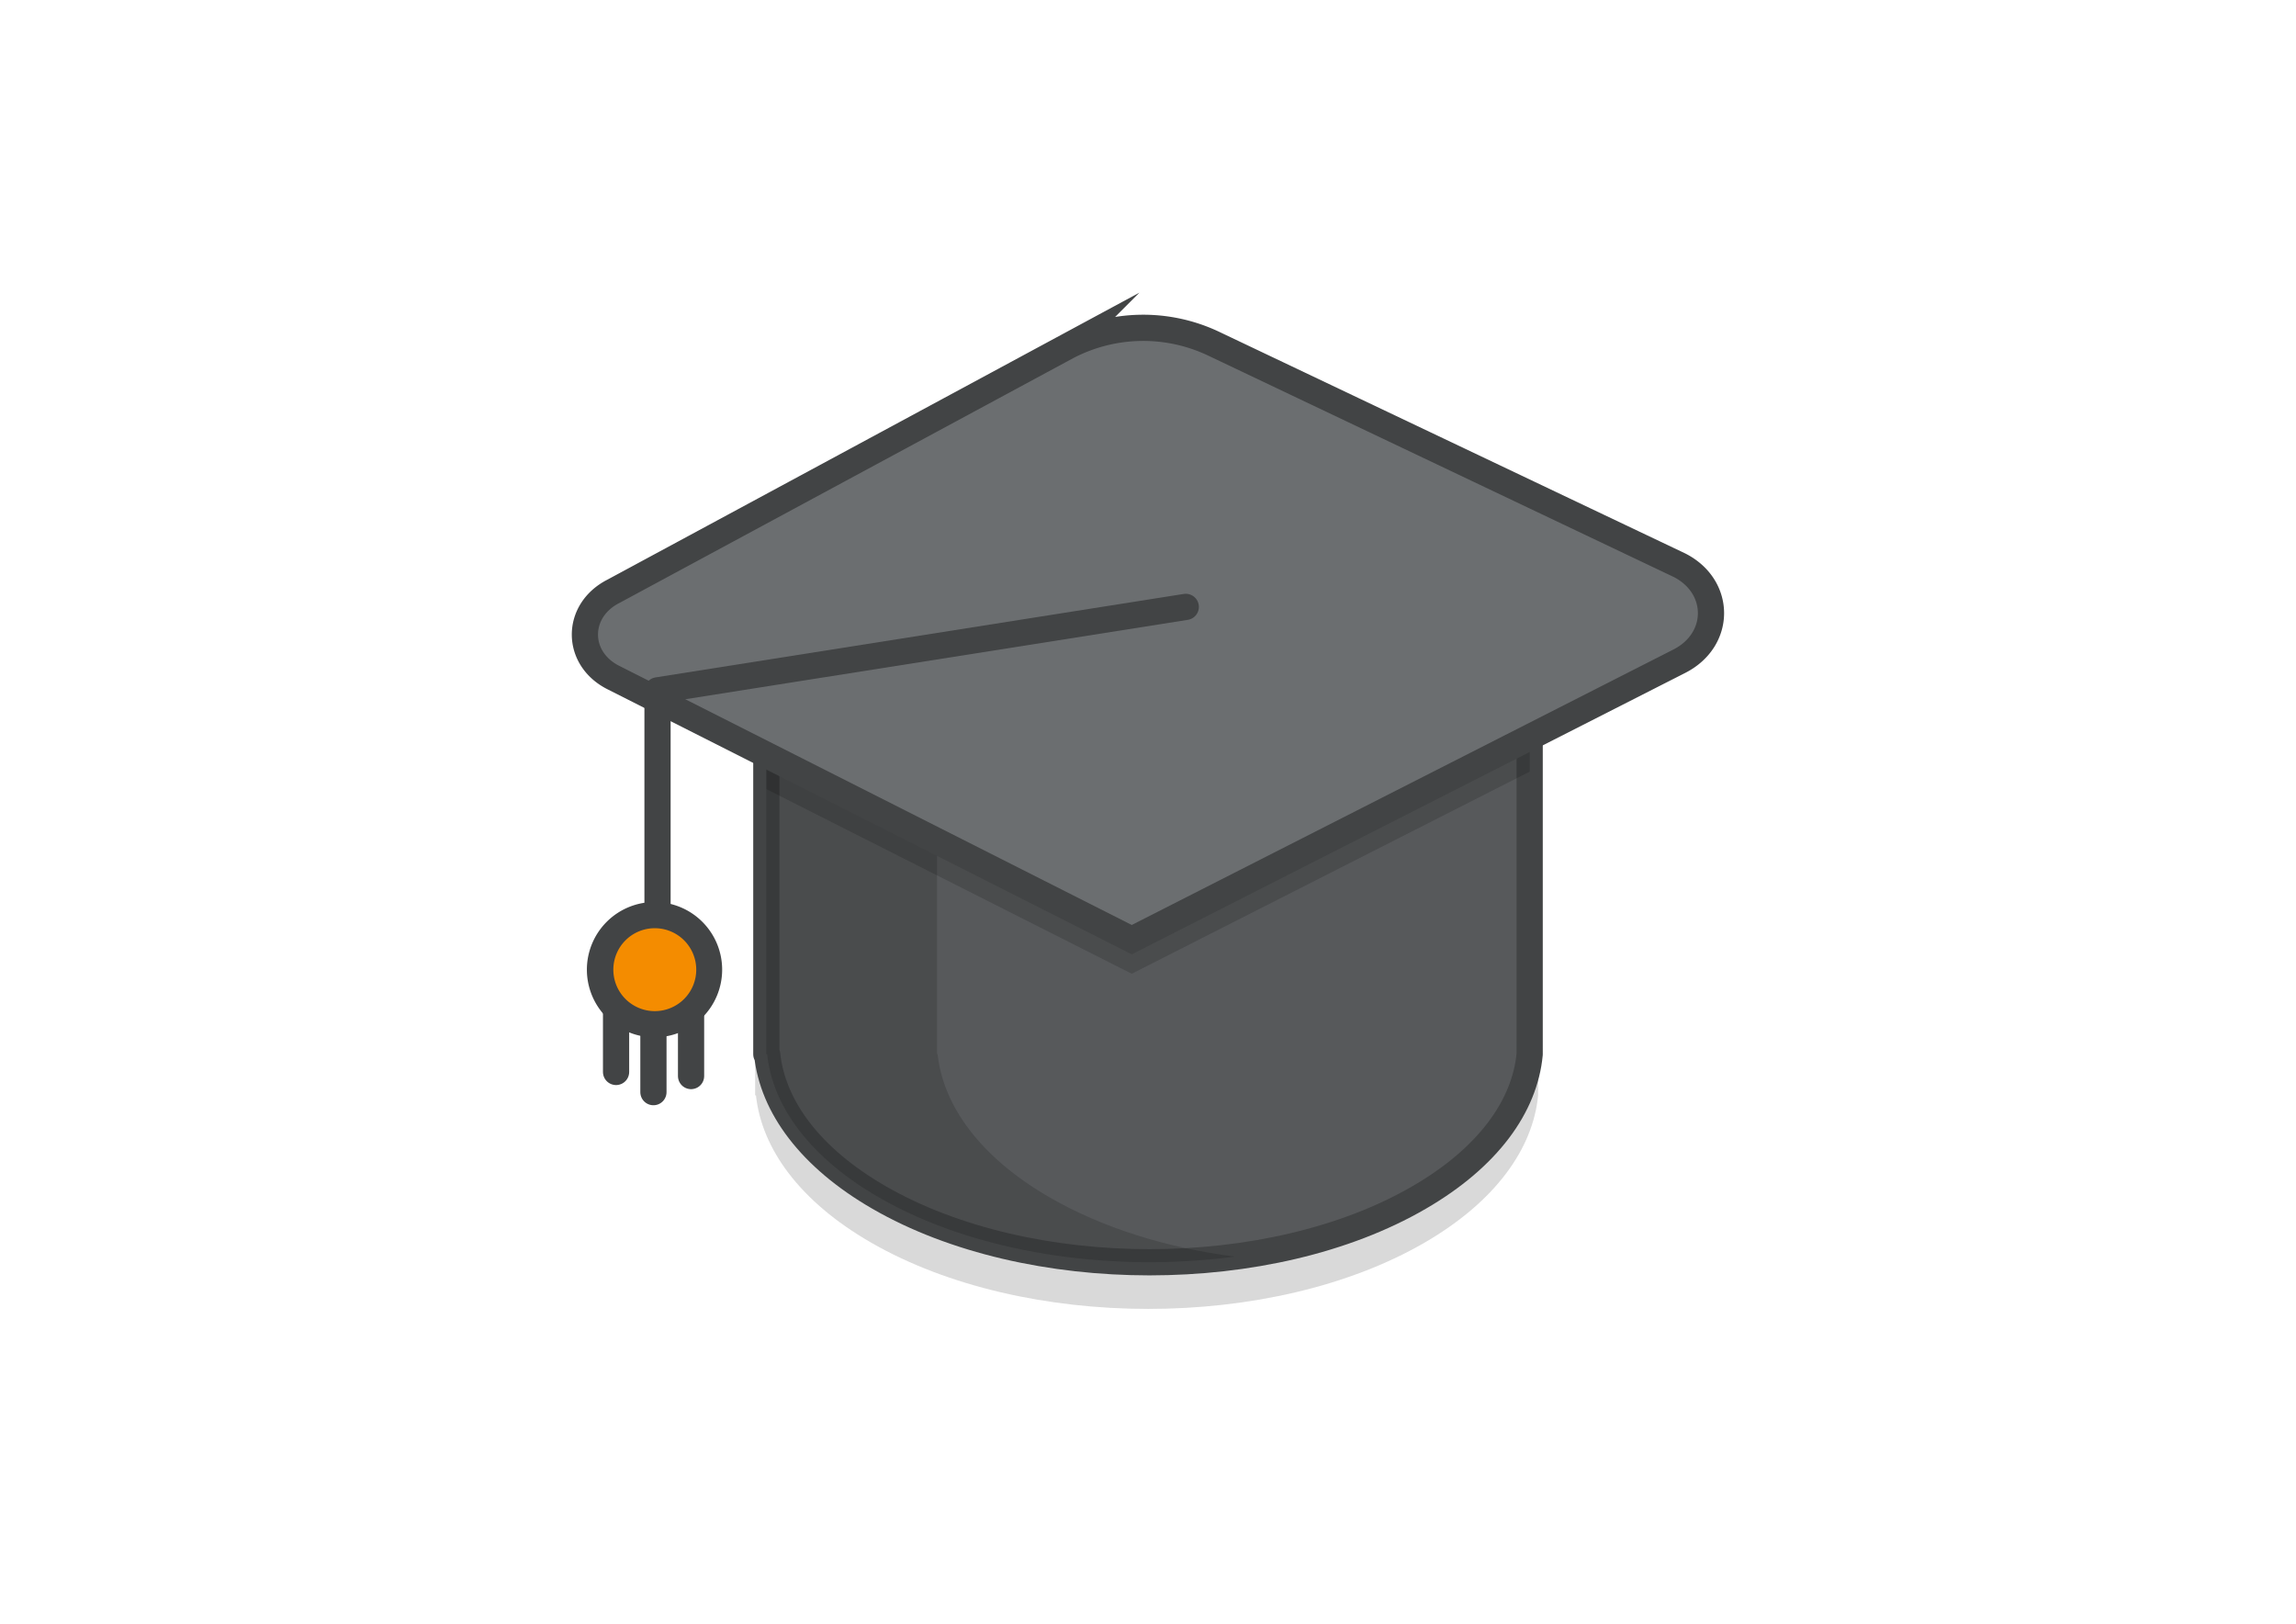
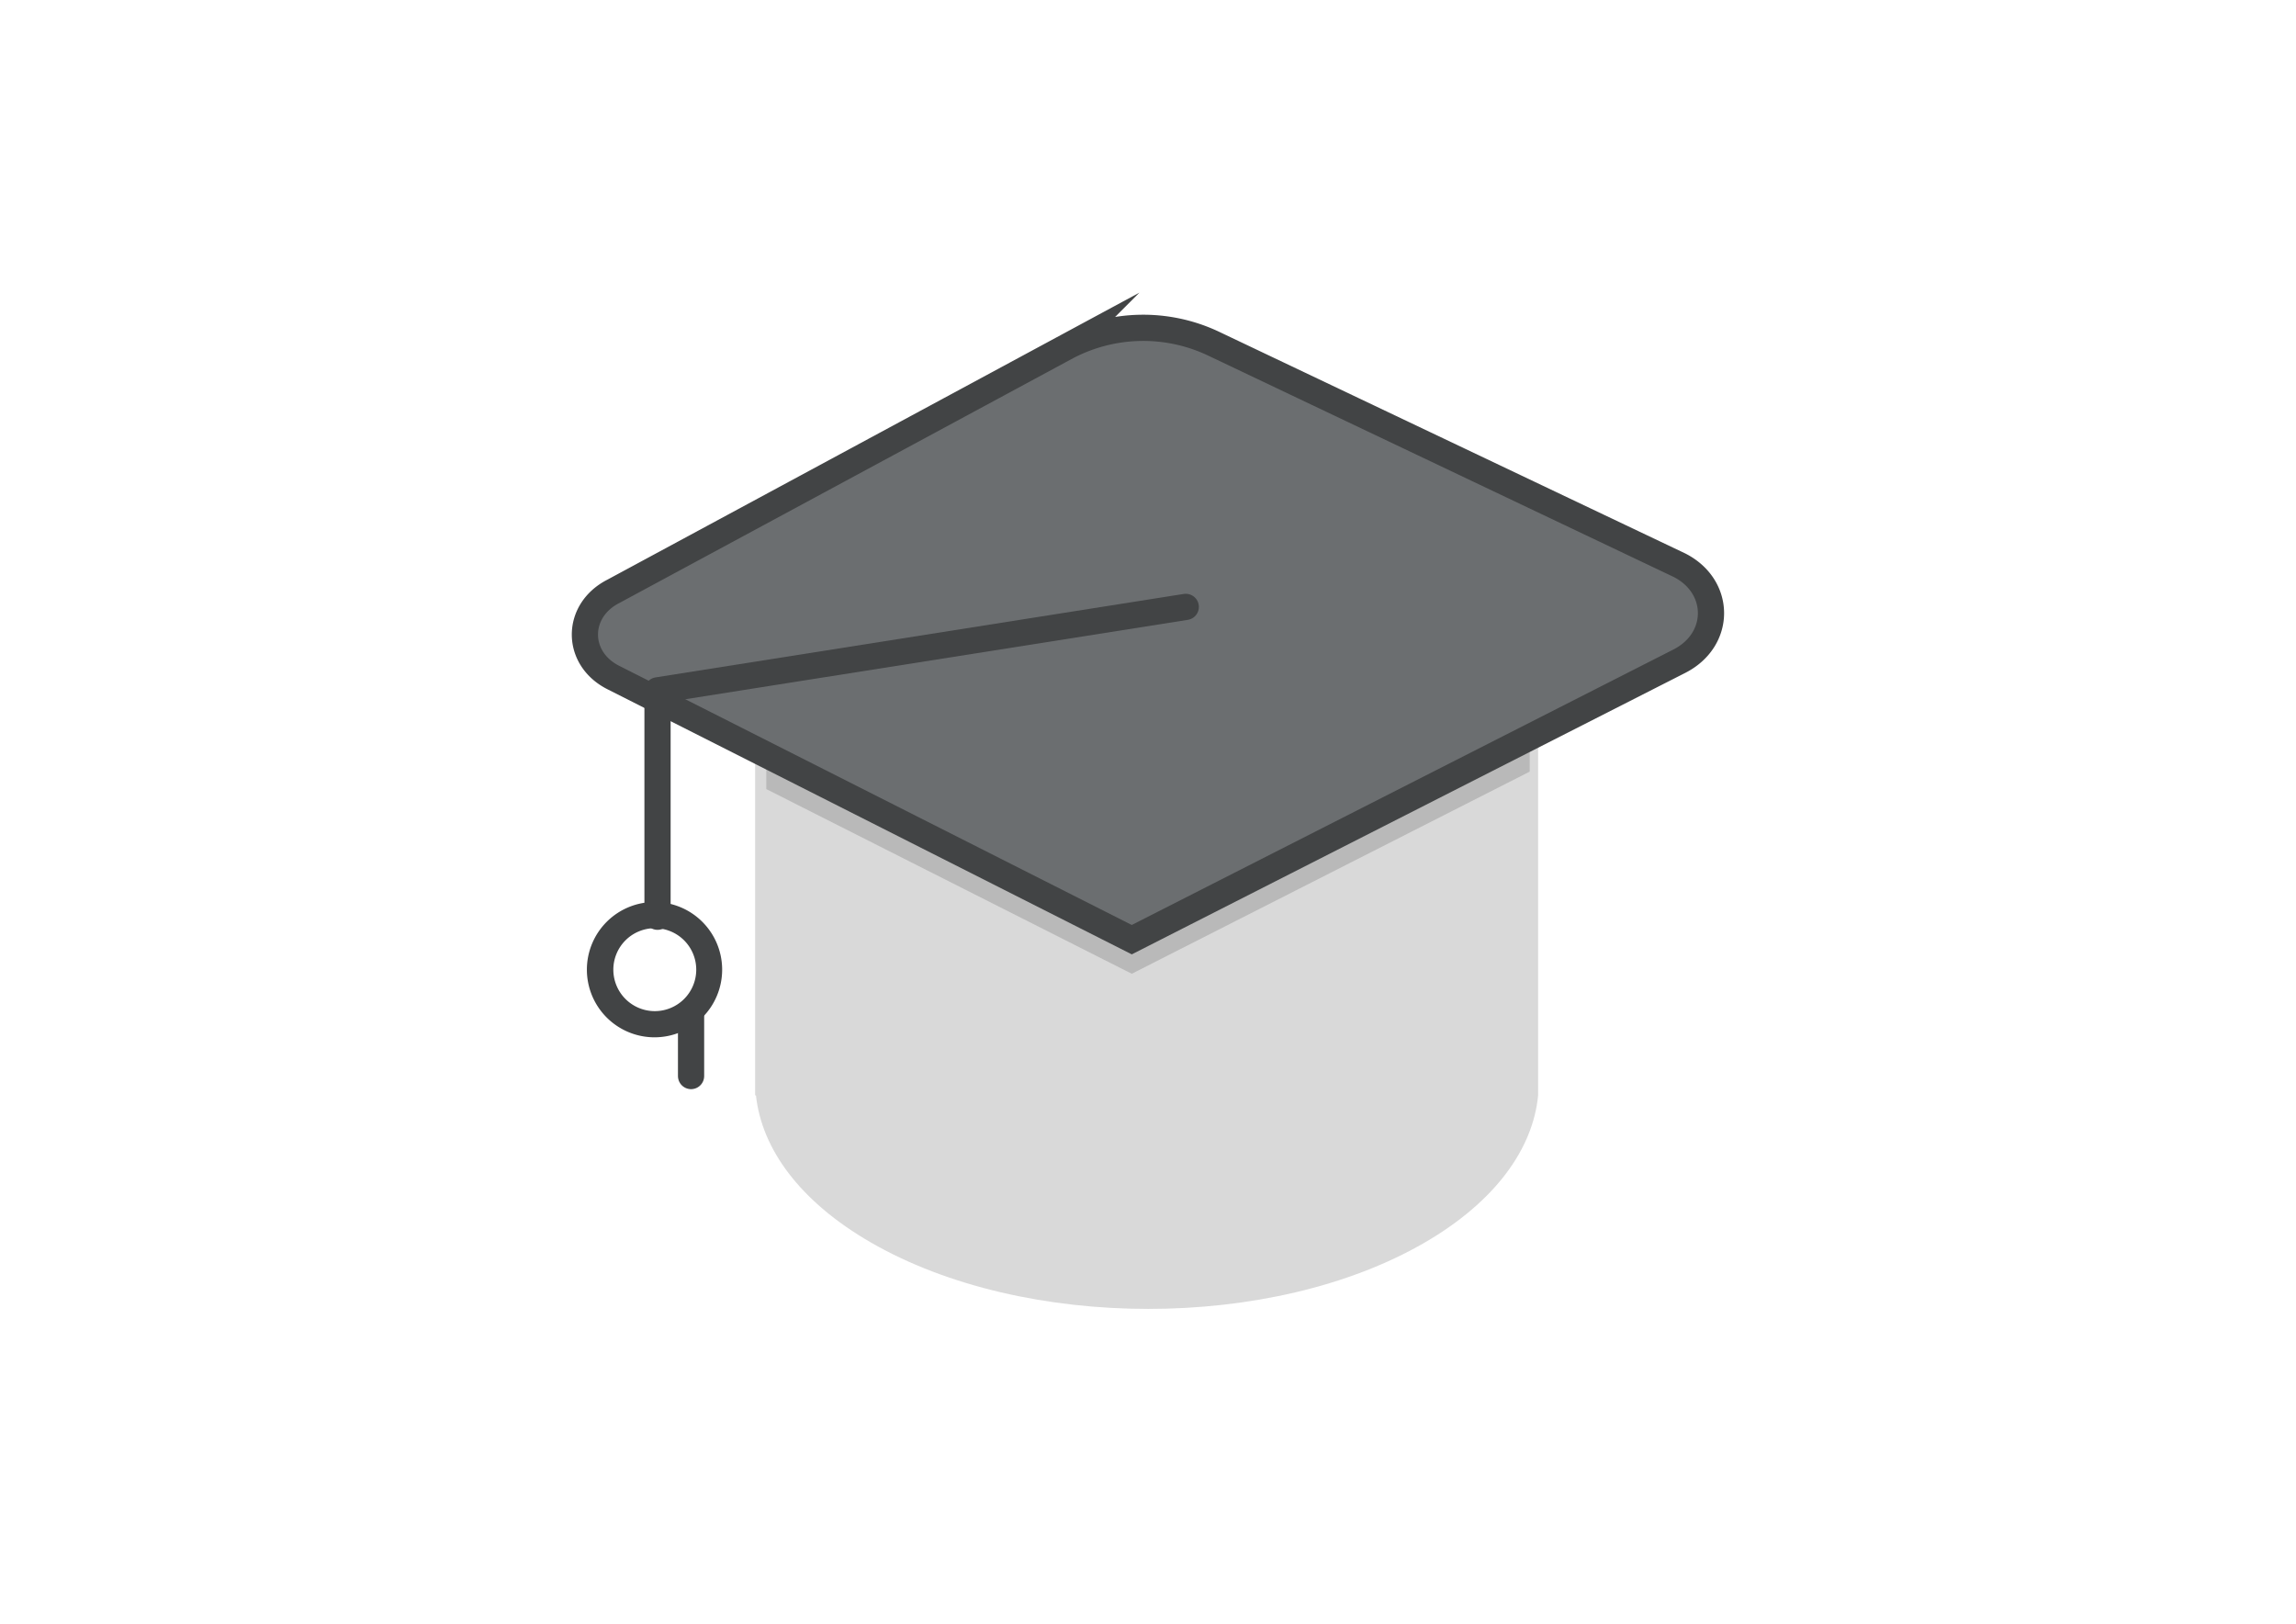
<svg xmlns="http://www.w3.org/2000/svg" id="f611a809-ed79-4f6d-a6c1-04aa7c5d08fe" data-name="Layers" viewBox="0 0 841.9 595.3">
  <defs>
    <style>
      .b4cf9cd0-a03e-4fc9-b5b3-676d1e561b97 {
        opacity: 0.15;
      }

      .bee43a71-a72b-484f-8a36-0cec5d2b036d {
        fill: #57595b;
      }

      .bee43a71-a72b-484f-8a36-0cec5d2b036d, .e290ec97-983a-43a4-b91a-dcb9a1d2e518, .e784a798-197f-4905-8ed0-bffba5cdc6d2 {
        stroke: #424445;
        stroke-width: 9.61px;
      }

      .bee43a71-a72b-484f-8a36-0cec5d2b036d, .e784a798-197f-4905-8ed0-bffba5cdc6d2 {
        stroke-linecap: round;
        stroke-linejoin: round;
      }

      .e784a798-197f-4905-8ed0-bffba5cdc6d2 {
        fill: none;
      }

      .e290ec97-983a-43a4-b91a-dcb9a1d2e518 {
        fill: #6b6e70;
        stroke-miterlimit: 10;
      }

      .e79fa262-9dd8-4dc0-be38-c45dd36043e3 {
        fill: #f48c00;
      }

      .a427517a-84eb-4903-93d9-930d78071dfd {
        fill: #424445;
      }
    </style>
  </defs>
  <g>
    <g class="b4cf9cd0-a03e-4fc9-b5b3-676d1e561b97">
      <path d="M276.9,258.7V401.6h.3c2.1,19.6,16.1,38.9,42.1,53.9,56.3,32.5,147.3,32.5,203.2,0,25.8-15,39.6-34.3,41.5-53.9V258.7Z" />
    </g>
-     <path class="bee43a71-a72b-484f-8a36-0cec5d2b036d" d="M281,247.1V386.5h.3c2,19.1,15.7,37.9,41,52.5,54.9,31.7,143.6,31.7,198.1,0,25.2-14.6,38.7-33.4,40.5-52.5V247.1Z" />
    <g class="b4cf9cd0-a03e-4fc9-b5b3-676d1e561b97">
-       <path d="M384.9,439c-25.3-14.6-39-33.4-41.1-52.5h-.2V247.1H281V386.5h.3c2,19.1,15.7,37.9,41,52.5,35.5,20.5,85.1,27.7,130.5,21.7C427.9,457.5,404.3,450.2,384.9,439Z" />
-     </g>
+       </g>
    <line class="e784a798-197f-4905-8ed0-bffba5cdc6d2" x1="253.4" y1="371.7" x2="253.4" y2="394.5" />
    <g class="b4cf9cd0-a03e-4fc9-b5b3-676d1e561b97">
      <polygon points="281 289.3 415 357 560.9 282.9 560.9 247.1 281 247.1 281 289.3" />
    </g>
    <path class="e290ec97-983a-43a4-b91a-dcb9a1d2e518" d="M224.9,216.8l166.3-89.7a60.2,60.2,0,0,1,53.6-1.2l171,81.3c15.4,7.8,15.5,27.3,0,35.2L415,344.5,224.9,248.4C211,241.4,211,223.9,224.9,216.8Z" />
    <polyline class="e784a798-197f-4905-8ed0-bffba5cdc6d2" points="434.8 222.5 241.1 253.1 241.1 336.1" />
    <g>
-       <path class="e79fa262-9dd8-4dc0-be38-c45dd36043e3" d="M240.1,375.4A20,20,0,1,1,260,355.5,19.9,19.9,0,0,1,240.1,375.4Z" />
      <path class="a427517a-84eb-4903-93d9-930d78071dfd" d="M240.1,340.3a15.2,15.2,0,1,1-15.2,15.2,15.2,15.2,0,0,1,15.2-15.2m0-9.6a24.8,24.8,0,1,0,24.7,24.8,24.8,24.8,0,0,0-24.7-24.8Z" />
    </g>
-     <line class="e784a798-197f-4905-8ed0-bffba5cdc6d2" x1="239.6" y1="377.7" x2="239.6" y2="400.4" />
-     <line class="e784a798-197f-4905-8ed0-bffba5cdc6d2" x1="225.9" y1="370.2" x2="225.9" y2="393" />
  </g>
</svg>